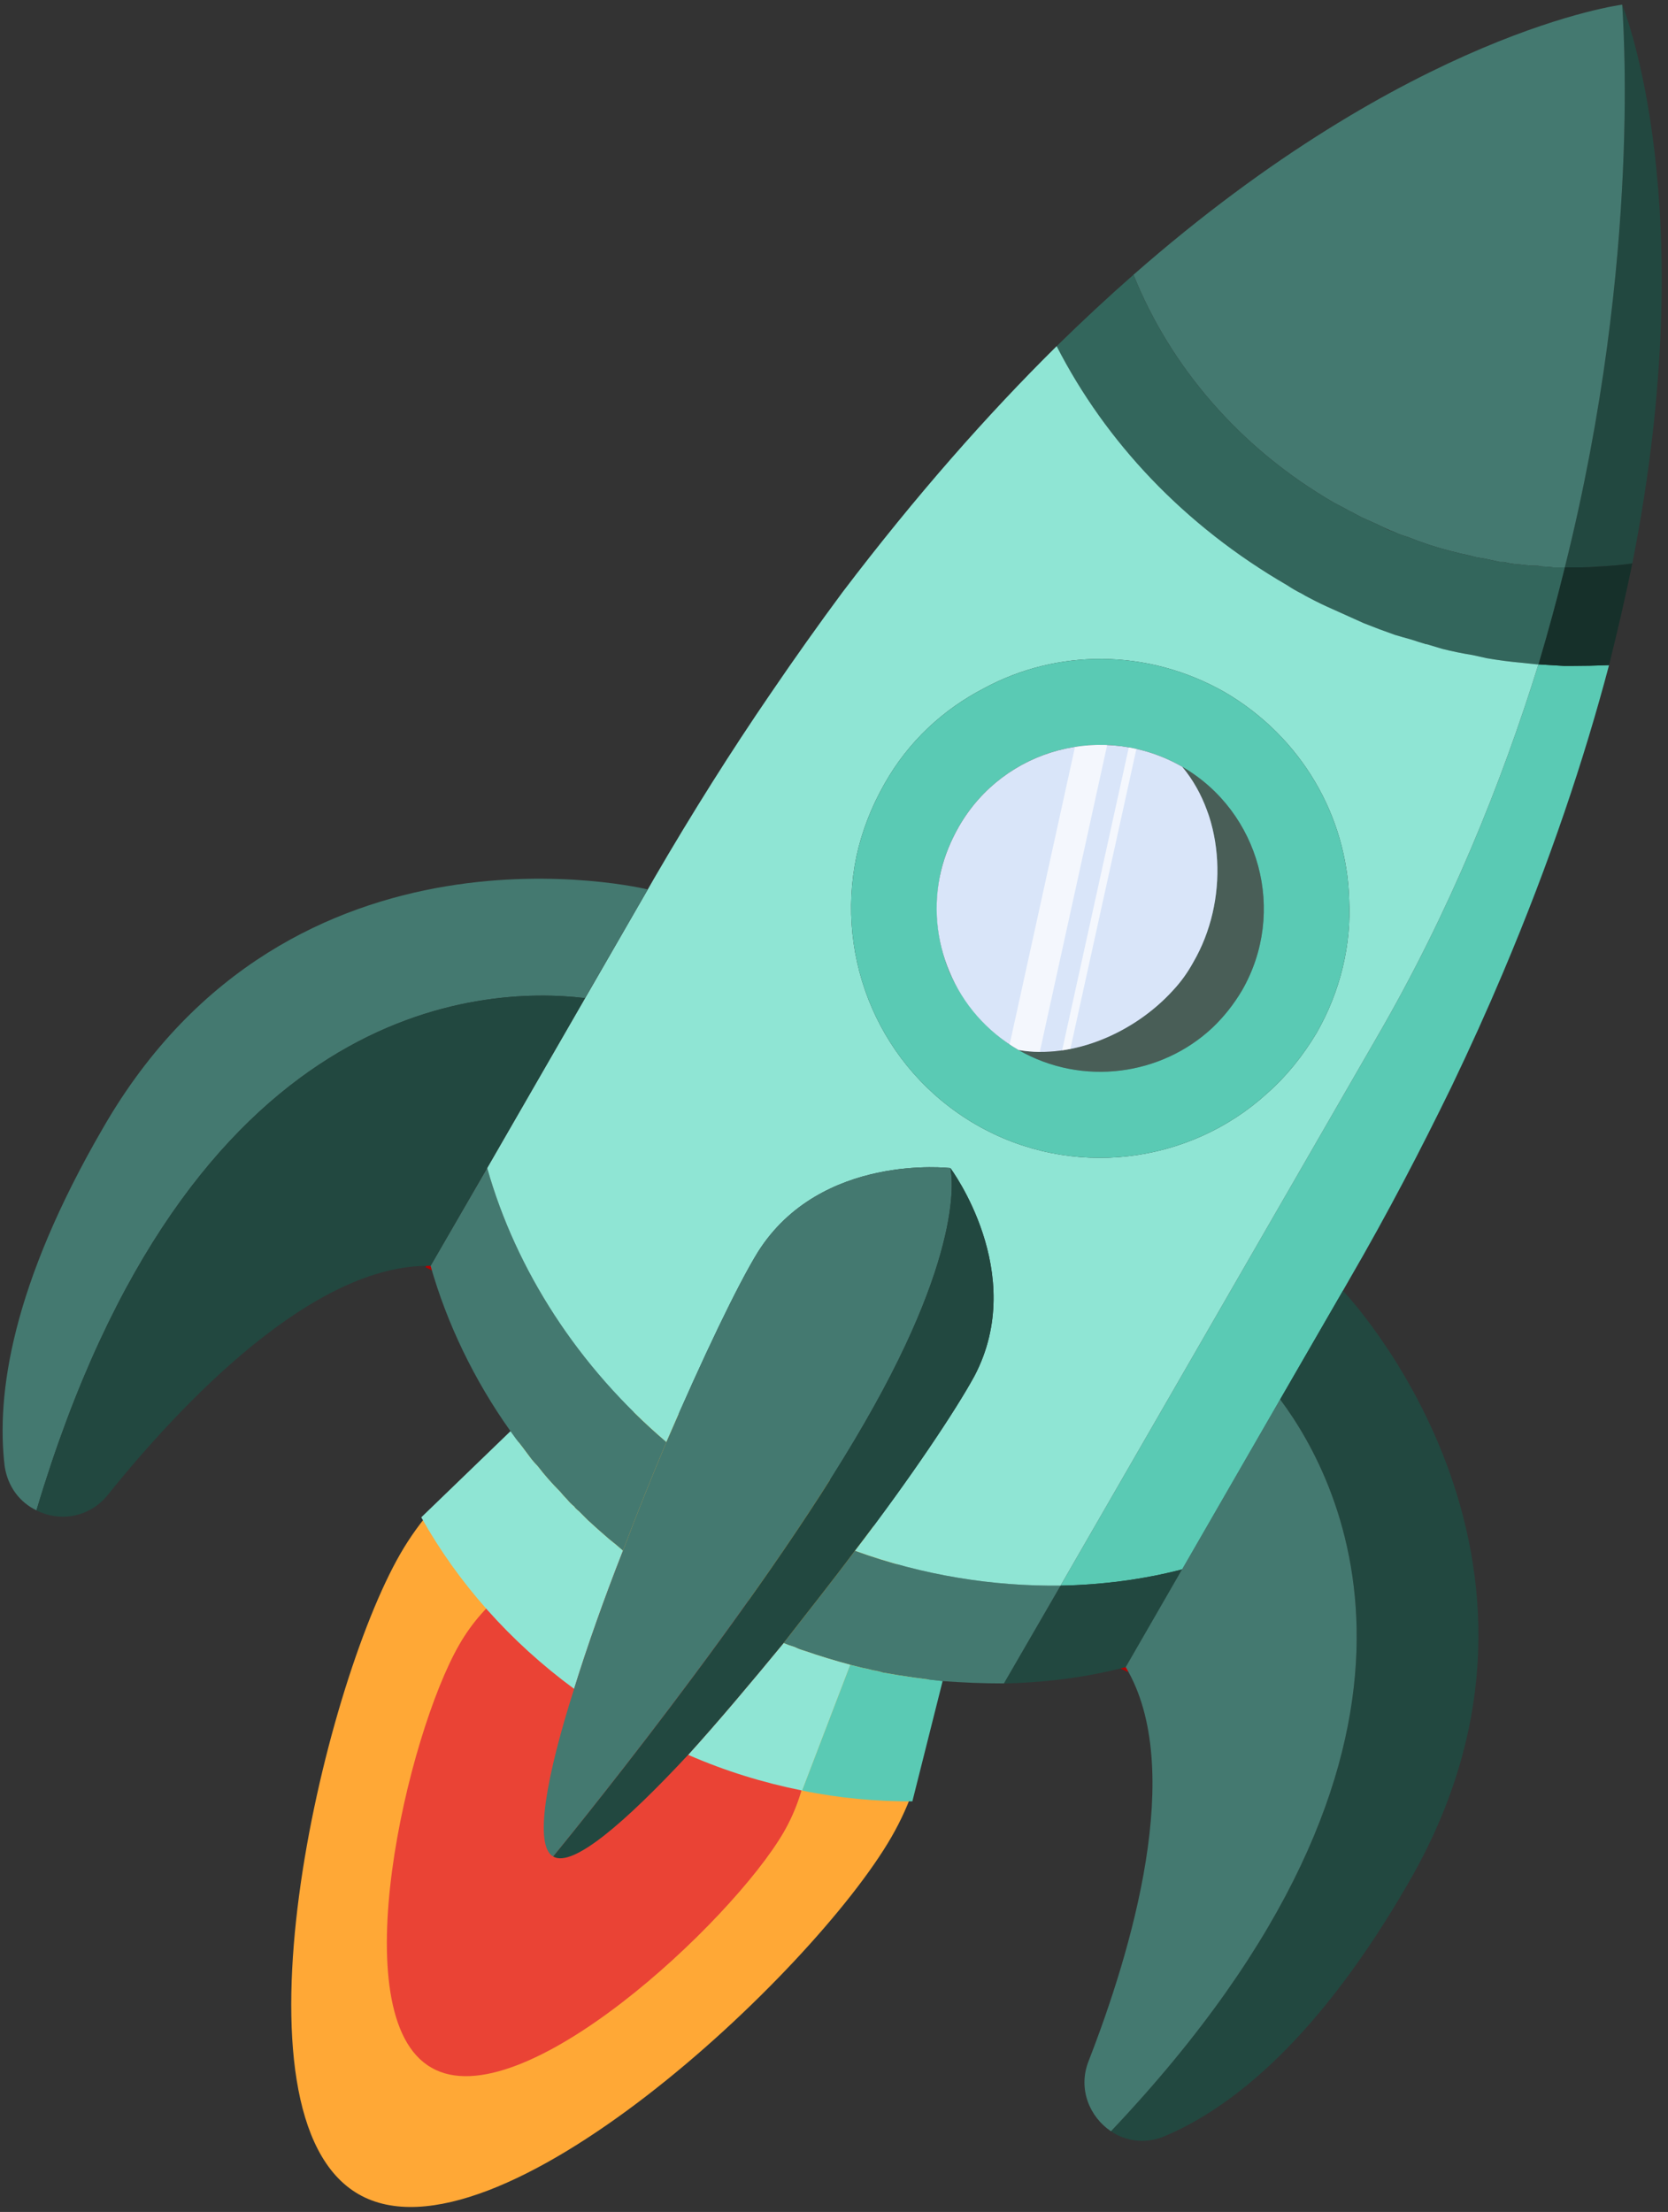
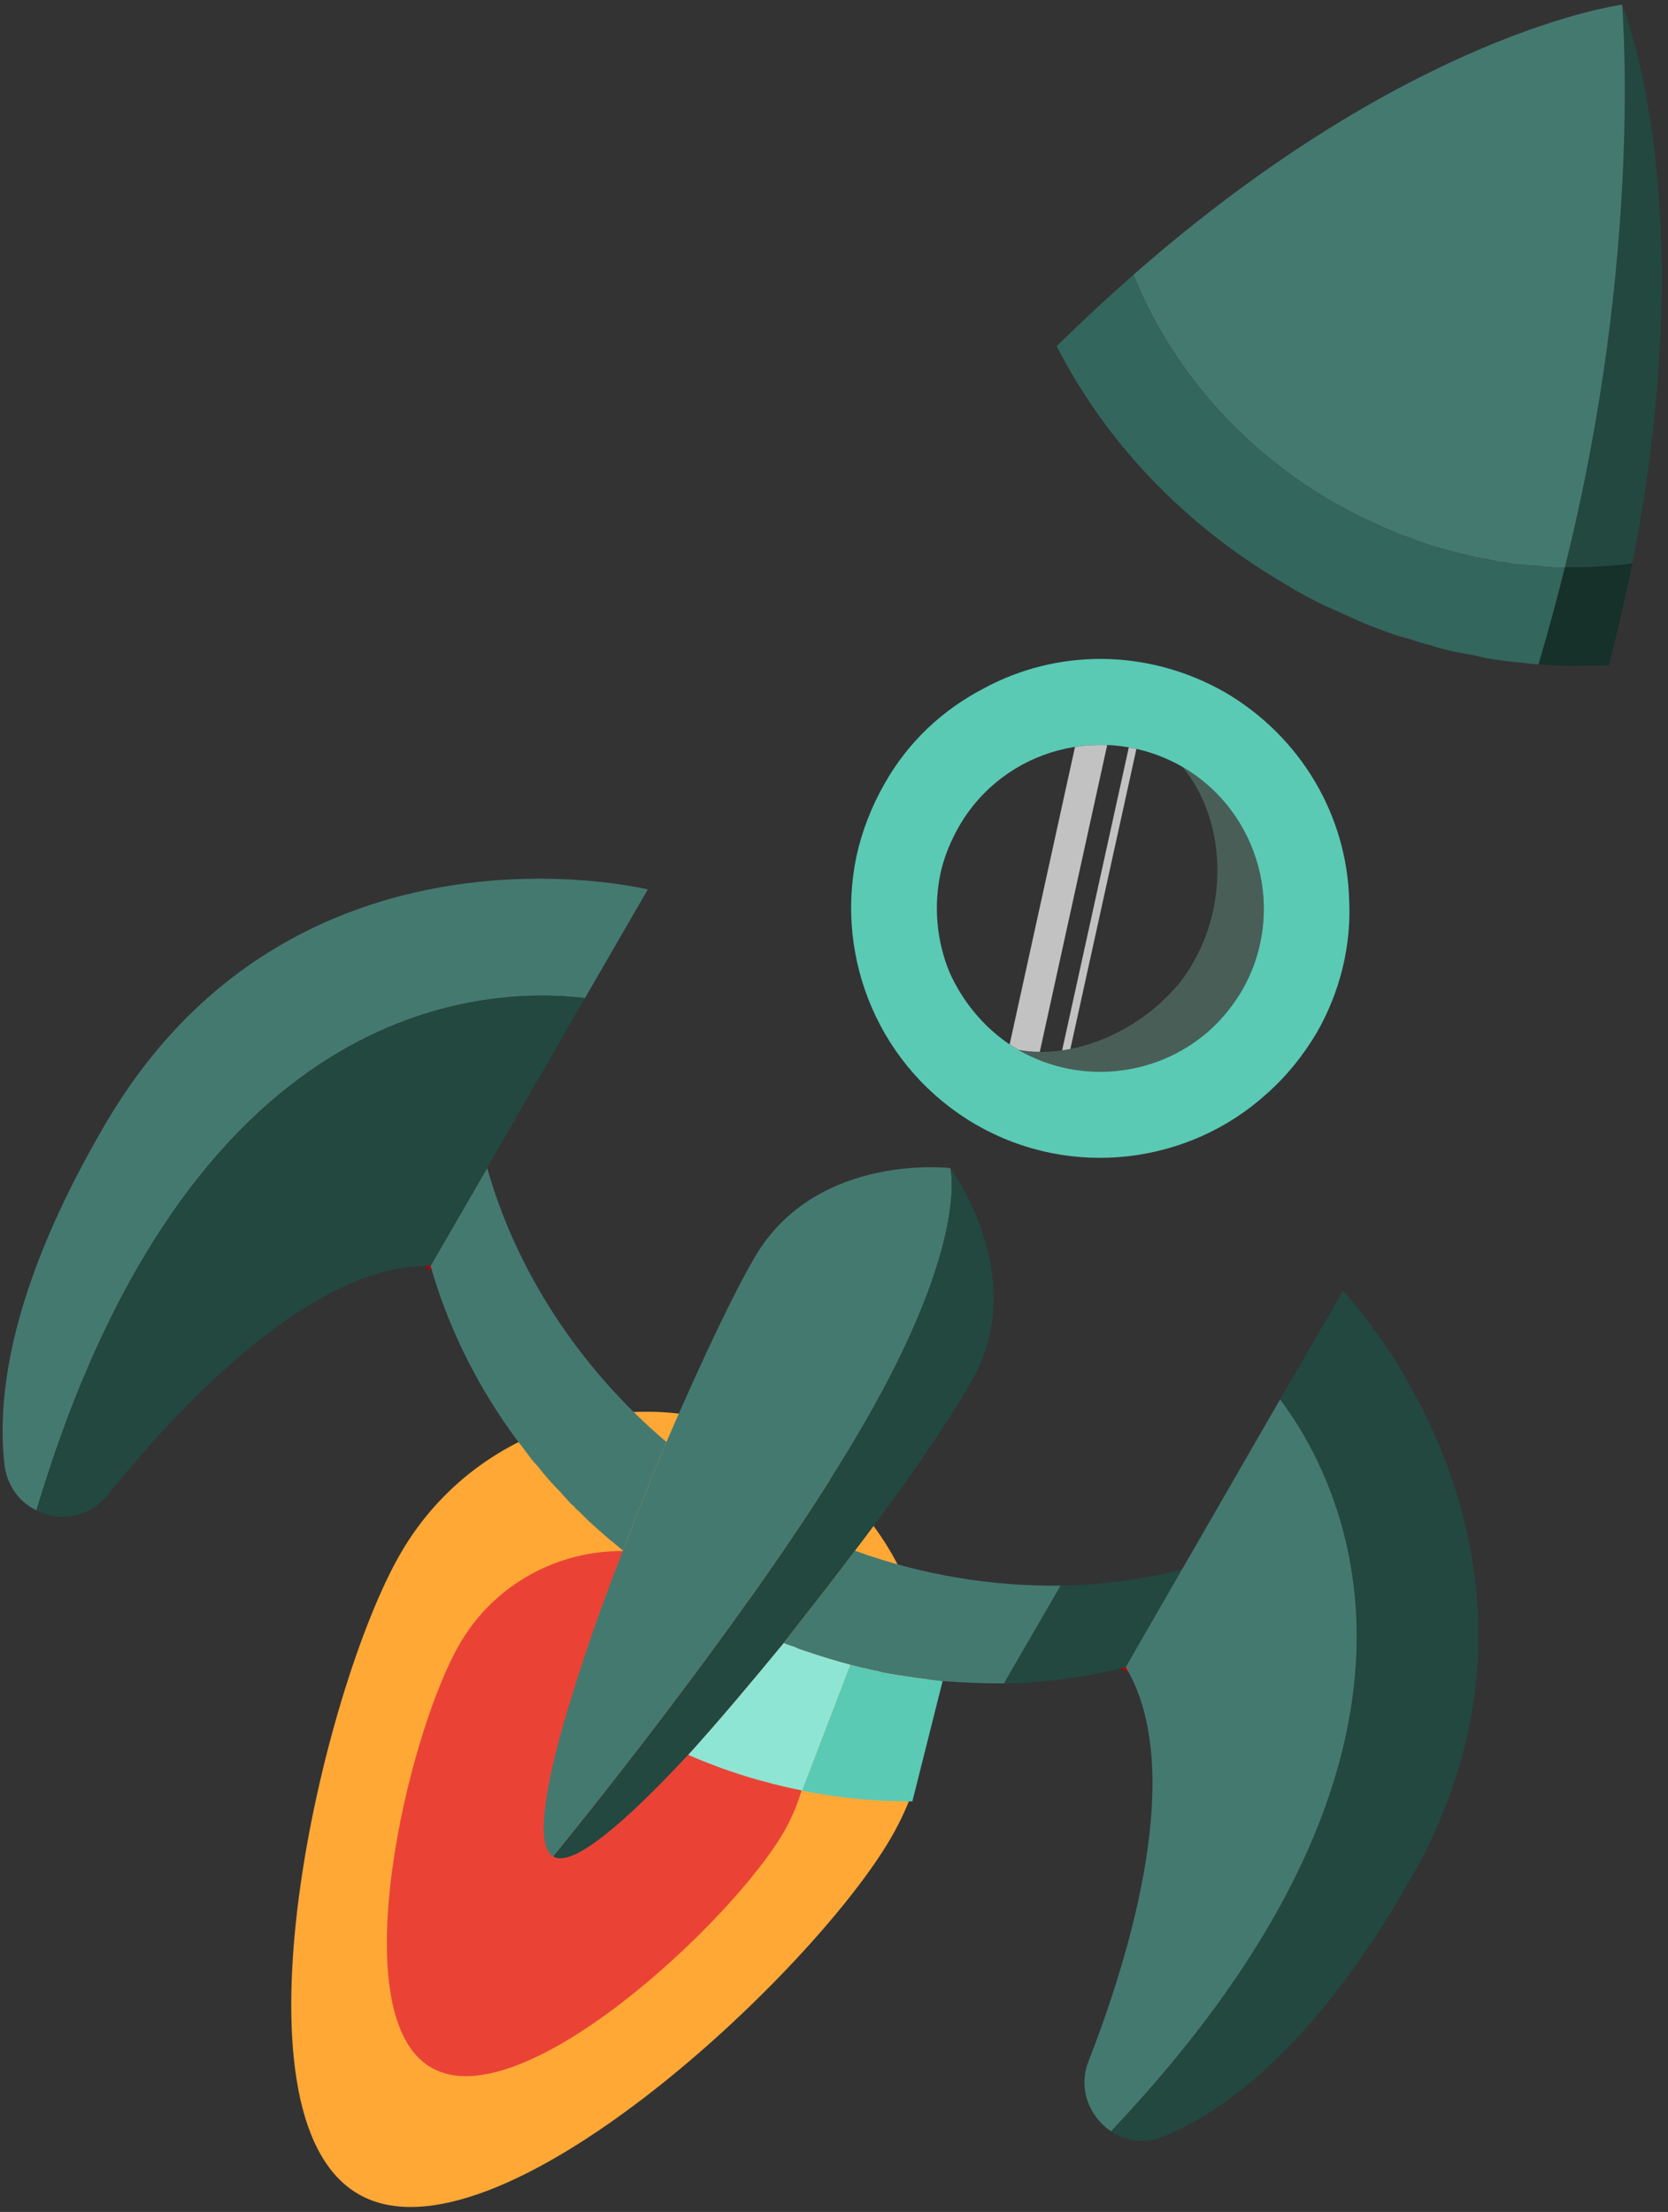
<svg xmlns="http://www.w3.org/2000/svg" version="1.2" viewBox="0 0 215 285" width="215" height="285">
  <rect x="0" y="0" width="215" height="285" fill="#333333" stroke="none" />
  <title>rocket-svg</title>
  <defs>
    <clipPath clipPathUnits="userSpaceOnUse" id="cp1">
      <path d="m124.87-48l168.37 97.21-162.87 282.09-168.37-97.21z" />
    </clipPath>
    <clipPath clipPathUnits="userSpaceOnUse" id="cp2">
      <path d="m153.84 123.97q-1.15 2-2.65 3.63c-4.89 5.4-12.84 8.92-19.89 7.68-8.25-4.76-12.06-14.26-9.98-23.09q0.69-2.93 2.27-5.68c5.81-10.07 18.69-13.52 28.76-7.7 5.53 6.59 6.04 17.28 1.49 25.16z" />
    </clipPath>
  </defs>
  <style>
		.s0 { opacity: .5;fill: #bfcff0 } 
		.s1 { fill: #ffa836 } 
		.s2 { fill: #ea4335 } 
		.s3 { fill: #495e57 } 
		.s4 { fill: none;stroke: #b20000;stroke-miterlimit:10 } 
		.s5 { fill: #5acab4 } 
		.s6 { fill: #224840 } 
		.s7 { fill: #447970 } 
		.s8 { fill: #16302a } 
		.s9 { fill: #33665c } 
		.s10 { fill: #8fe5d4 } 
		.s11 { fill: #d9e5f9 } 
		.s12 { opacity: .7;fill: none;stroke: #ffffff;stroke-miterlimit:10 } 
		.s13 { opacity: .7;fill: none;stroke: #ffffff;stroke-miterlimit:10;stroke-width: 4 } 
		.s14 { fill: none;stroke: #b20000;stroke-miterlimit:10;stroke-width: .7 } 
		.s15 { fill: none;stroke: #b20000;stroke-miterlimit:10;stroke-width: 1.2 } 
	</style>
  <g id="Clip-Path" clip-path="url(#cp1)">
    <g id="Layer">
-       <path id="Layer" class="s0" d="m132.6 133.1c8.8 5.1 20.2 2.1 25.3-6.8 5.1-8.9 2.1-20.2-6.8-25.3-8.9-5.2-20.2-2.1-25.3 6.8-5.2 8.8-2.1 20.2 6.8 25.3z" />
      <path id="Layer" class="s1" d="m114.9 236.7c-10.1 17.5-51.2 56.1-68.7 46-17.5-10.1-4.7-65 5.4-82.5 10.1-17.5 32.5-23.5 50-13.4 17.4 10.1 23.4 32.4 13.3 49.9z" />
      <path id="Layer" class="s2" d="m101 236.1c-6.7 11.5-33.9 37-45.4 30.3-11.6-6.6-3.1-42.9 3.6-54.5 6.6-11.5 21.4-15.5 33-8.8 11.5 6.6 15.5 21.4 8.8 33z" />
      <path id="Layer" class="s3" d="m160.1 127.6q-1.6 2.7-3.8 4.8c-6.6 6.2-16.8 7.6-25 2.9 7.1 1.2 15-2.3 19.9-7.7q1.5-1.6 2.6-3.6c4.6-7.9 4.1-18.6-1.4-25.2 10 5.8 13.5 18.7 7.7 28.8z" />
      <path id="Layer" fill-rule="evenodd" class="s4" d="m144.9 215.2l0.2-0.4" />
-       <path id="Layer" class="s5" d="m173.1 166.3l-20.7 35.9c-5 1.3-10.3 2-15.7 2.1l40.8-70.7c9.4-16.2 16-32.6 20.8-48q1.6 0.1 3.3 0.2 0.4 0 0.9 0 2.4 0 4.9-0.1c-3.2 12.1-7.6 25.3-13.7 39.7q-3 7.1-6.6 14.6c-3.9 8-8.2 16.3-13.2 24.9q-0.4 0.7-0.8 1.4z" />
      <path id="Layer" fill-rule="evenodd" class="s4" d="m55.5 163.1l-0.2 0.4" />
      <path id="Layer" class="s6" d="m210.4 72.6q-2.2 0.3-4.4 0.4-1.1 0.1-2.1 0.1-1 0-2.1 0 0 0-0.1 0c10.1-40.3 7.4-71.6 7.4-72.5 0.3 0.8 10.4 26 1.3 72z" />
      <path id="Layer" class="s7" d="m201.7 73.1c0 0-0.1 0-0.1 0q-0.7 0-1.4 0-0.7-0.1-1.3-0.1-0.3 0-0.6-0.1-0.9 0-1.8-0.1-0.6-0.1-1.1-0.1-0.8-0.1-1.6-0.3-0.3 0-0.5 0-0.9-0.2-1.8-0.4-0.6-0.1-1.2-0.2-0.8-0.2-1.6-0.4-0.1 0-0.1 0-0.8-0.2-1.6-0.4-2.8-0.7-5.5-1.8-0.7-0.2-1.2-0.4-0.6-0.3-1.2-0.5-0.9-0.4-1.7-0.8-0.9-0.4-1.8-0.8-0.6-0.3-1.3-0.7-0.3-0.1-0.6-0.3-0.9-0.5-1.7-0.9c-12.3-7.1-21.2-17.7-25.9-29.4 35.8-31.4 63-34.8 63-34.8 0 0.9 2.7 32.2-7.4 72.5z" />
      <path id="Layer" class="s8" d="m207.4 85.7q-2.5 0.1-4.9 0.1-0.5 0-0.9 0-1.7-0.1-3.3-0.2 1.9-6.4 3.4-12.5 0.1 0 0.1 0 1.1 0 2.1 0 1 0 2.1-0.1 2.2-0.1 4.4-0.4-1.3 6.3-3 13.1z" />
      <path id="Layer" class="s9" d="m198.3 85.6c0 0-0.2 0-0.2 0q-1-0.1-1.9-0.2-2.3-0.2-4.6-0.6-0.9-0.2-1.8-0.4-1.9-0.3-3.9-0.8-1-0.3-2-0.6 0 0-0.1 0-1-0.3-1.9-0.6-1.1-0.3-2.1-0.6-2-0.7-4-1.5-2-0.9-4-1.8-1.6-0.7-3.1-1.5-0.4-0.2-0.9-0.5-1-0.5-1.9-1.1c-13.3-7.7-23.4-18.5-29.7-30.8q5-4.9 9.9-9.2c4.7 11.7 13.6 22.3 25.9 29.4q0.8 0.4 1.7 0.9 0.3 0.2 0.6 0.3 0.7 0.4 1.3 0.7 0.9 0.4 1.8 0.8 0.8 0.4 1.6 0.8 0.7 0.2 1.3 0.5 0.5 0.2 1.2 0.4 2.7 1.1 5.5 1.8 0.8 0.2 1.6 0.4 0 0 0.1 0 0.8 0.2 1.6 0.4 0.6 0.1 1.2 0.2 0.9 0.2 1.8 0.4 0.2 0 0.5 0 0.8 0.2 1.6 0.3 0.5 0 1.1 0.1 0.9 0.1 1.8 0.1 0.3 0.1 0.6 0.1 0.6 0 1.3 0.1 0.7 0 1.4 0 0.1 0 0.1 0-1.5 6.1-3.4 12.5z" />
      <path id="Layer" class="s7" d="m80.3 199.8q-0.9-0.8-1.8-1.5-1.4-1.2-2.7-2.4-0.6-0.6-1.2-1.2-0.4-0.3-0.6-0.6-0.5-0.4-0.9-0.9-0.5-0.5-0.9-1-1.6-1.6-2.9-3.3-0.4-0.4-0.8-0.9-0.6-0.8-1.2-1.6-0.8-1-1.5-2c-4.7-6.6-8.2-13.9-10.3-21.3l7.3-12.6c3.7 13.1 11.7 25.6 23.1 35.3-1.9 4.5-3.8 9.2-5.6 14z" />
      <path id="Layer" class="s6" d="m152.4 202.2l-7.3 12.6c-5 1.3-10.3 2-15.7 2.1l7.3-12.6c5.4-0.1 10.7-0.8 15.7-2.1z" />
      <path id="Layer" class="s7" d="m136.7 204.3l-7.3 12.6q-3.9 0-7.9-0.3-3.8-0.4-7.7-1.1-0.6-0.2-1.3-0.3-0.7-0.2-1.3-0.3-0.8-0.2-1.6-0.4-3-0.8-5.9-1.8-0.7-0.2-1.3-0.5-0.7-0.2-1.4-0.5c3.1-4 6.3-8 9.2-11.9 8.8 3.2 17.8 4.6 26.5 4.5z" />
-       <path id="Layer" class="s10" d="m74 217.6c-8.3-6.1-15-13.7-19.7-22.1l11.5-11.1q0.7 1 1.5 2 0.6 0.8 1.2 1.6 0.4 0.5 0.8 0.9 1.3 1.7 2.9 3.3 0.4 0.5 0.9 1 0.4 0.5 0.9 0.9 0.2 0.3 0.6 0.6 0.6 0.6 1.2 1.2 1.3 1.2 2.7 2.4 0.9 0.7 1.8 1.5c-2.4 6.1-4.6 12.3-6.3 17.8z" />
      <path id="Layer" class="s10" d="m103.4 230.7c-5-1-9.9-2.5-14.7-4.6 3.9-4.3 8.1-9.3 12.3-14.4q0.7 0.3 1.4 0.5 0.6 0.3 1.3 0.5 2.9 1 5.9 1.8z" />
      <path id="Layer" class="s5" d="m117.6 232.1c-4.7 0-9.4-0.4-14.2-1.4l6.2-16.2q0.8 0.2 1.6 0.4 0.6 0.1 1.3 0.3 0.7 0.1 1.3 0.3 3.9 0.7 7.7 1.1z" />
-       <path id="Layer" fill-rule="evenodd" class="s10" d="m177.5 133.6l-40.8 70.7c-8.7 0.1-17.7-1.3-26.5-4.5 7.2-9.4 13-18.1 15.4-22.5 7-13.3-3.1-26.8-3.1-26.8 0 0-16.7-2-24.8 10.8-2.6 4.2-7.1 13.6-11.8 24.5-11.4-9.7-19.4-22.2-23.1-35.3l20.7-35.9q0.4-0.7 0.8-1.4c5-8.6 10-16.5 15-23.8q4.7-6.9 9.3-13.1c9.5-12.5 18.7-22.9 27.6-31.7 6.3 12.3 16.4 23.1 29.7 30.8q0.9 0.6 1.9 1.1 0.5 0.3 0.9 0.5 1.5 0.8 3.1 1.5 2 0.9 4 1.8 2 0.8 4 1.5 1 0.3 2.1 0.6 0.9 0.3 1.9 0.6 0.1 0 0.1 0 1 0.3 2 0.6 2 0.5 3.9 0.8 0.9 0.2 1.8 0.4 2.3 0.4 4.6 0.6 0.9 0.1 1.9 0.2c0 0 0.2 0 0.2 0-4.8 15.4-11.4 31.8-20.8 48zm-7.8-0.5c3.1-5.4 4.5-11.4 4.2-17.2-0.3-10.7-6.1-20.9-16-26.7-10-5.7-21.7-5.6-31.1-0.5-5.2 2.7-9.7 6.8-12.8 12.3-1.7 3-2.9 6.1-3.6 9.3-2.8 13.3 3 27.4 15.4 34.6 12.3 7.1 27.5 5.1 37.5-4 2.5-2.2 4.6-4.8 6.4-7.8z" />
      <path id="Layer" fill-rule="evenodd" class="s5" d="m169.7 133.1c-1.8 3-3.9 5.6-6.4 7.8-10 9.1-25.2 11.1-37.5 4-12.4-7.2-18.2-21.3-15.4-34.6 0.7-3.2 1.9-6.3 3.6-9.3 3.1-5.5 7.6-9.6 12.8-12.3 9.4-5.1 21.1-5.2 31.1 0.5 9.9 5.8 15.7 16 16 26.7 0.3 5.8-1.1 11.8-4.2 17.2zm-9.6-5.5c5.8-10.1 2.3-23-7.7-28.8-10.1-5.8-23-2.4-28.8 7.7q-1.6 2.8-2.3 5.7c-1 4.4-0.6 9 1.1 13.1 1.8 4 4.8 7.6 8.9 10 8.2 4.7 18.4 3.3 25-2.9q2.2-2.1 3.8-4.8z" />
-       <path id="Layer" class="s11" d="m153.8 124q-1.1 2-2.6 3.6c-4.9 5.4-12.8 8.9-19.9 7.7-8.3-4.8-12.1-14.3-10-23.1q0.7-2.9 2.3-5.7c5.8-10.1 18.7-13.5 28.8-7.7 5.5 6.6 6 17.3 1.4 25.2z" />
      <g id="Clip-Path" clip-path="url(#cp2)">
        <g id="Layer">
          <path id="Layer" fill-rule="evenodd" class="s12" d="m147.2 90.9l-10.9 49.5" />
          <path id="Layer" fill-rule="evenodd" class="s13" d="m142.4 88.1l-10.9 49.6" />
        </g>
      </g>
      <path id="Layer" fill-rule="evenodd" class="s14" d="m103.4 230.7" />
      <path id="Layer" class="s6" d="m181.6 242.5c-11.7 20.3-22.9 29.1-31.4 32.7-2.5 1.1-5.1 0.7-7-0.6 47.2-49.8 29.9-83.5 21.8-94.3l8.1-14c0 0 32.8 34.2 8.5 76.2z" />
      <path id="Layer" class="s7" d="m143.2 274.6c-2.7-1.8-4.3-5.4-2.9-9 5.5-14.1 12.6-37.8 4.8-50.8l19.9-34.5c8.1 10.8 25.4 44.5-21.8 94.3z" />
      <path id="Layer" class="s7" d="m83.5 114.6l-8.1 14c-13.4-1.6-51.1 0.3-70.7 66-2.1-1-3.7-3-4.1-5.7-1.1-9.2 0.9-23.3 12.7-43.6 24.2-42 70.2-30.7 70.2-30.7z" />
      <path id="Layer" class="s6" d="m75.4 128.6l-19.9 34.5c-15.1-0.3-32.1 17.7-41.6 29.5-2.4 3-6.3 3.5-9.2 2 19.6-65.7 57.3-67.6 70.7-66z" />
      <path id="Layer" fill-rule="evenodd" class="s15" d="m143.2 274.6" />
      <path id="Layer" class="s7" d="m111.4 183.4c-13.6 23.6-40.1 55.8-40.1 55.8-2.5-1.4-0.9-10.3 2.7-21.6 1.7-5.5 3.9-11.7 6.3-17.8 1.8-4.8 3.7-9.5 5.6-14 4.7-10.9 9.2-20.3 11.8-24.5 8.1-12.8 24.8-10.8 24.8-10.8 0 0 2.5 9.4-11.1 32.9z" />
      <path id="Layer" class="s6" d="m110.2 199.8c-2.9 3.9-6.1 7.9-9.2 11.9-4.2 5.1-8.4 10.1-12.3 14.4-8.1 8.7-14.9 14.6-17.4 13.1 0 0 26.5-32.2 40.1-55.8 13.6-23.5 11.1-32.9 11.1-32.9 0 0 10.1 13.5 3.1 26.8-2.4 4.4-8.2 13.1-15.4 22.5z" />
    </g>
  </g>
</svg>